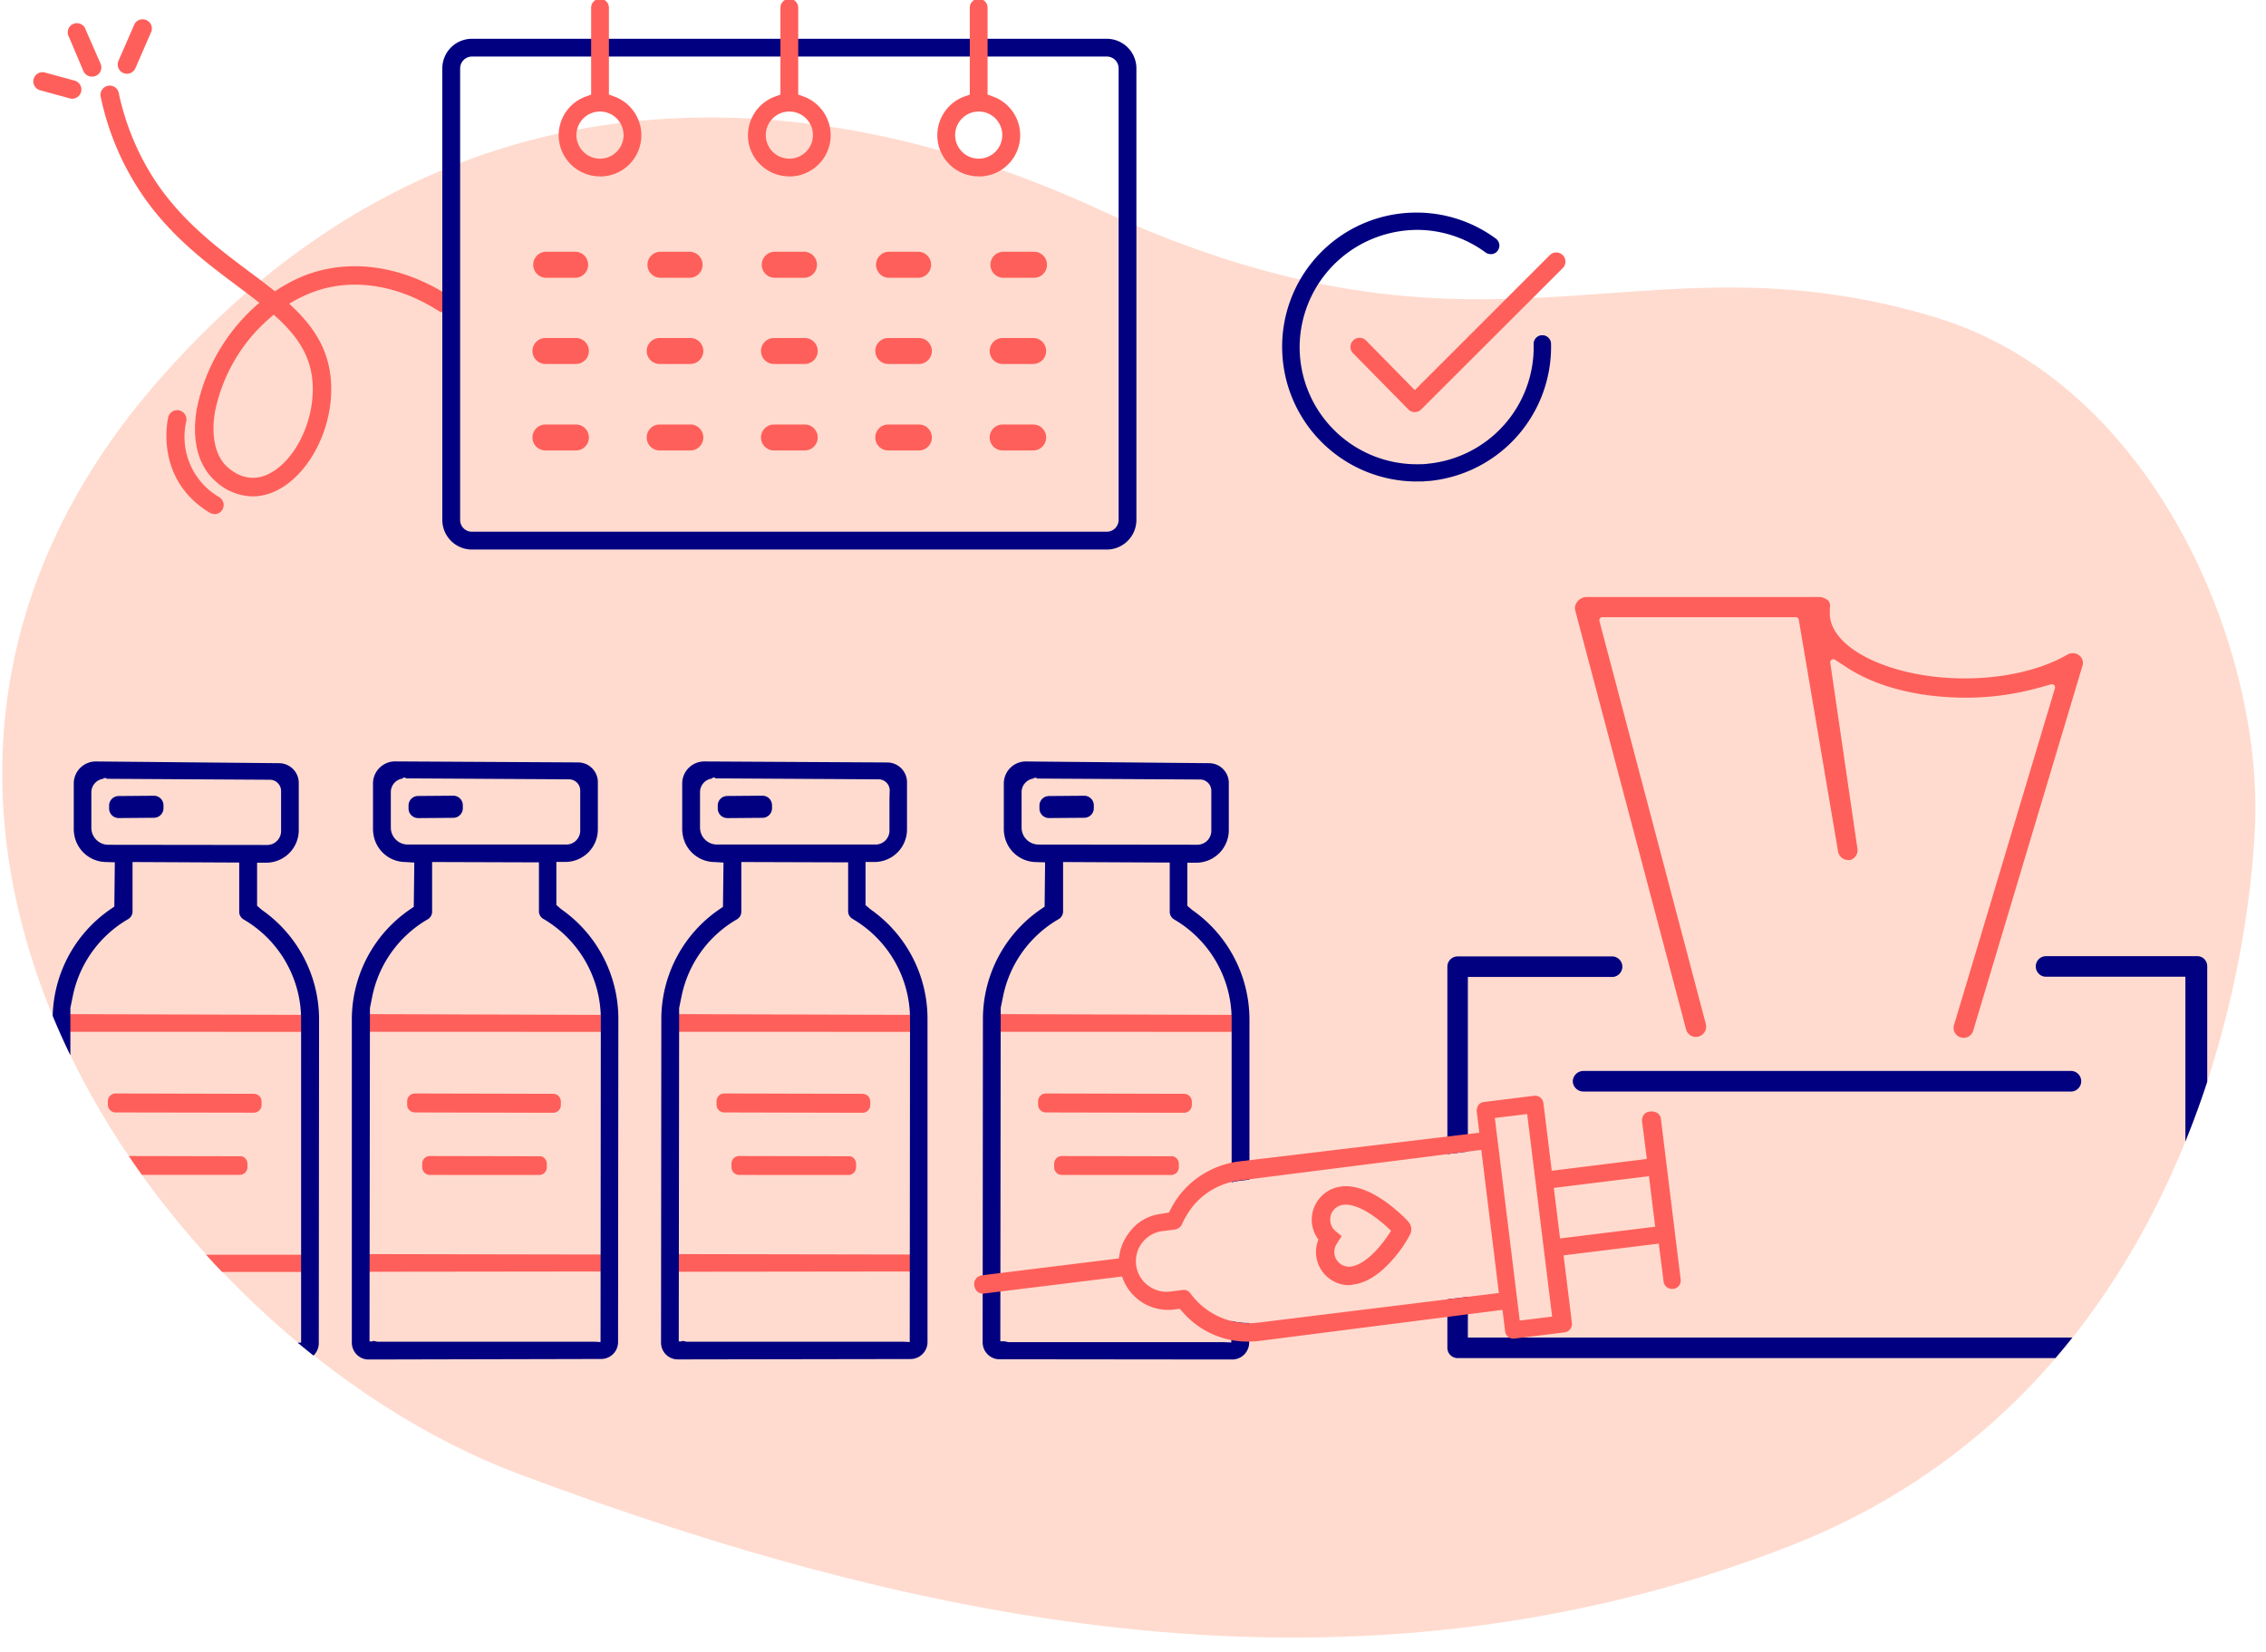
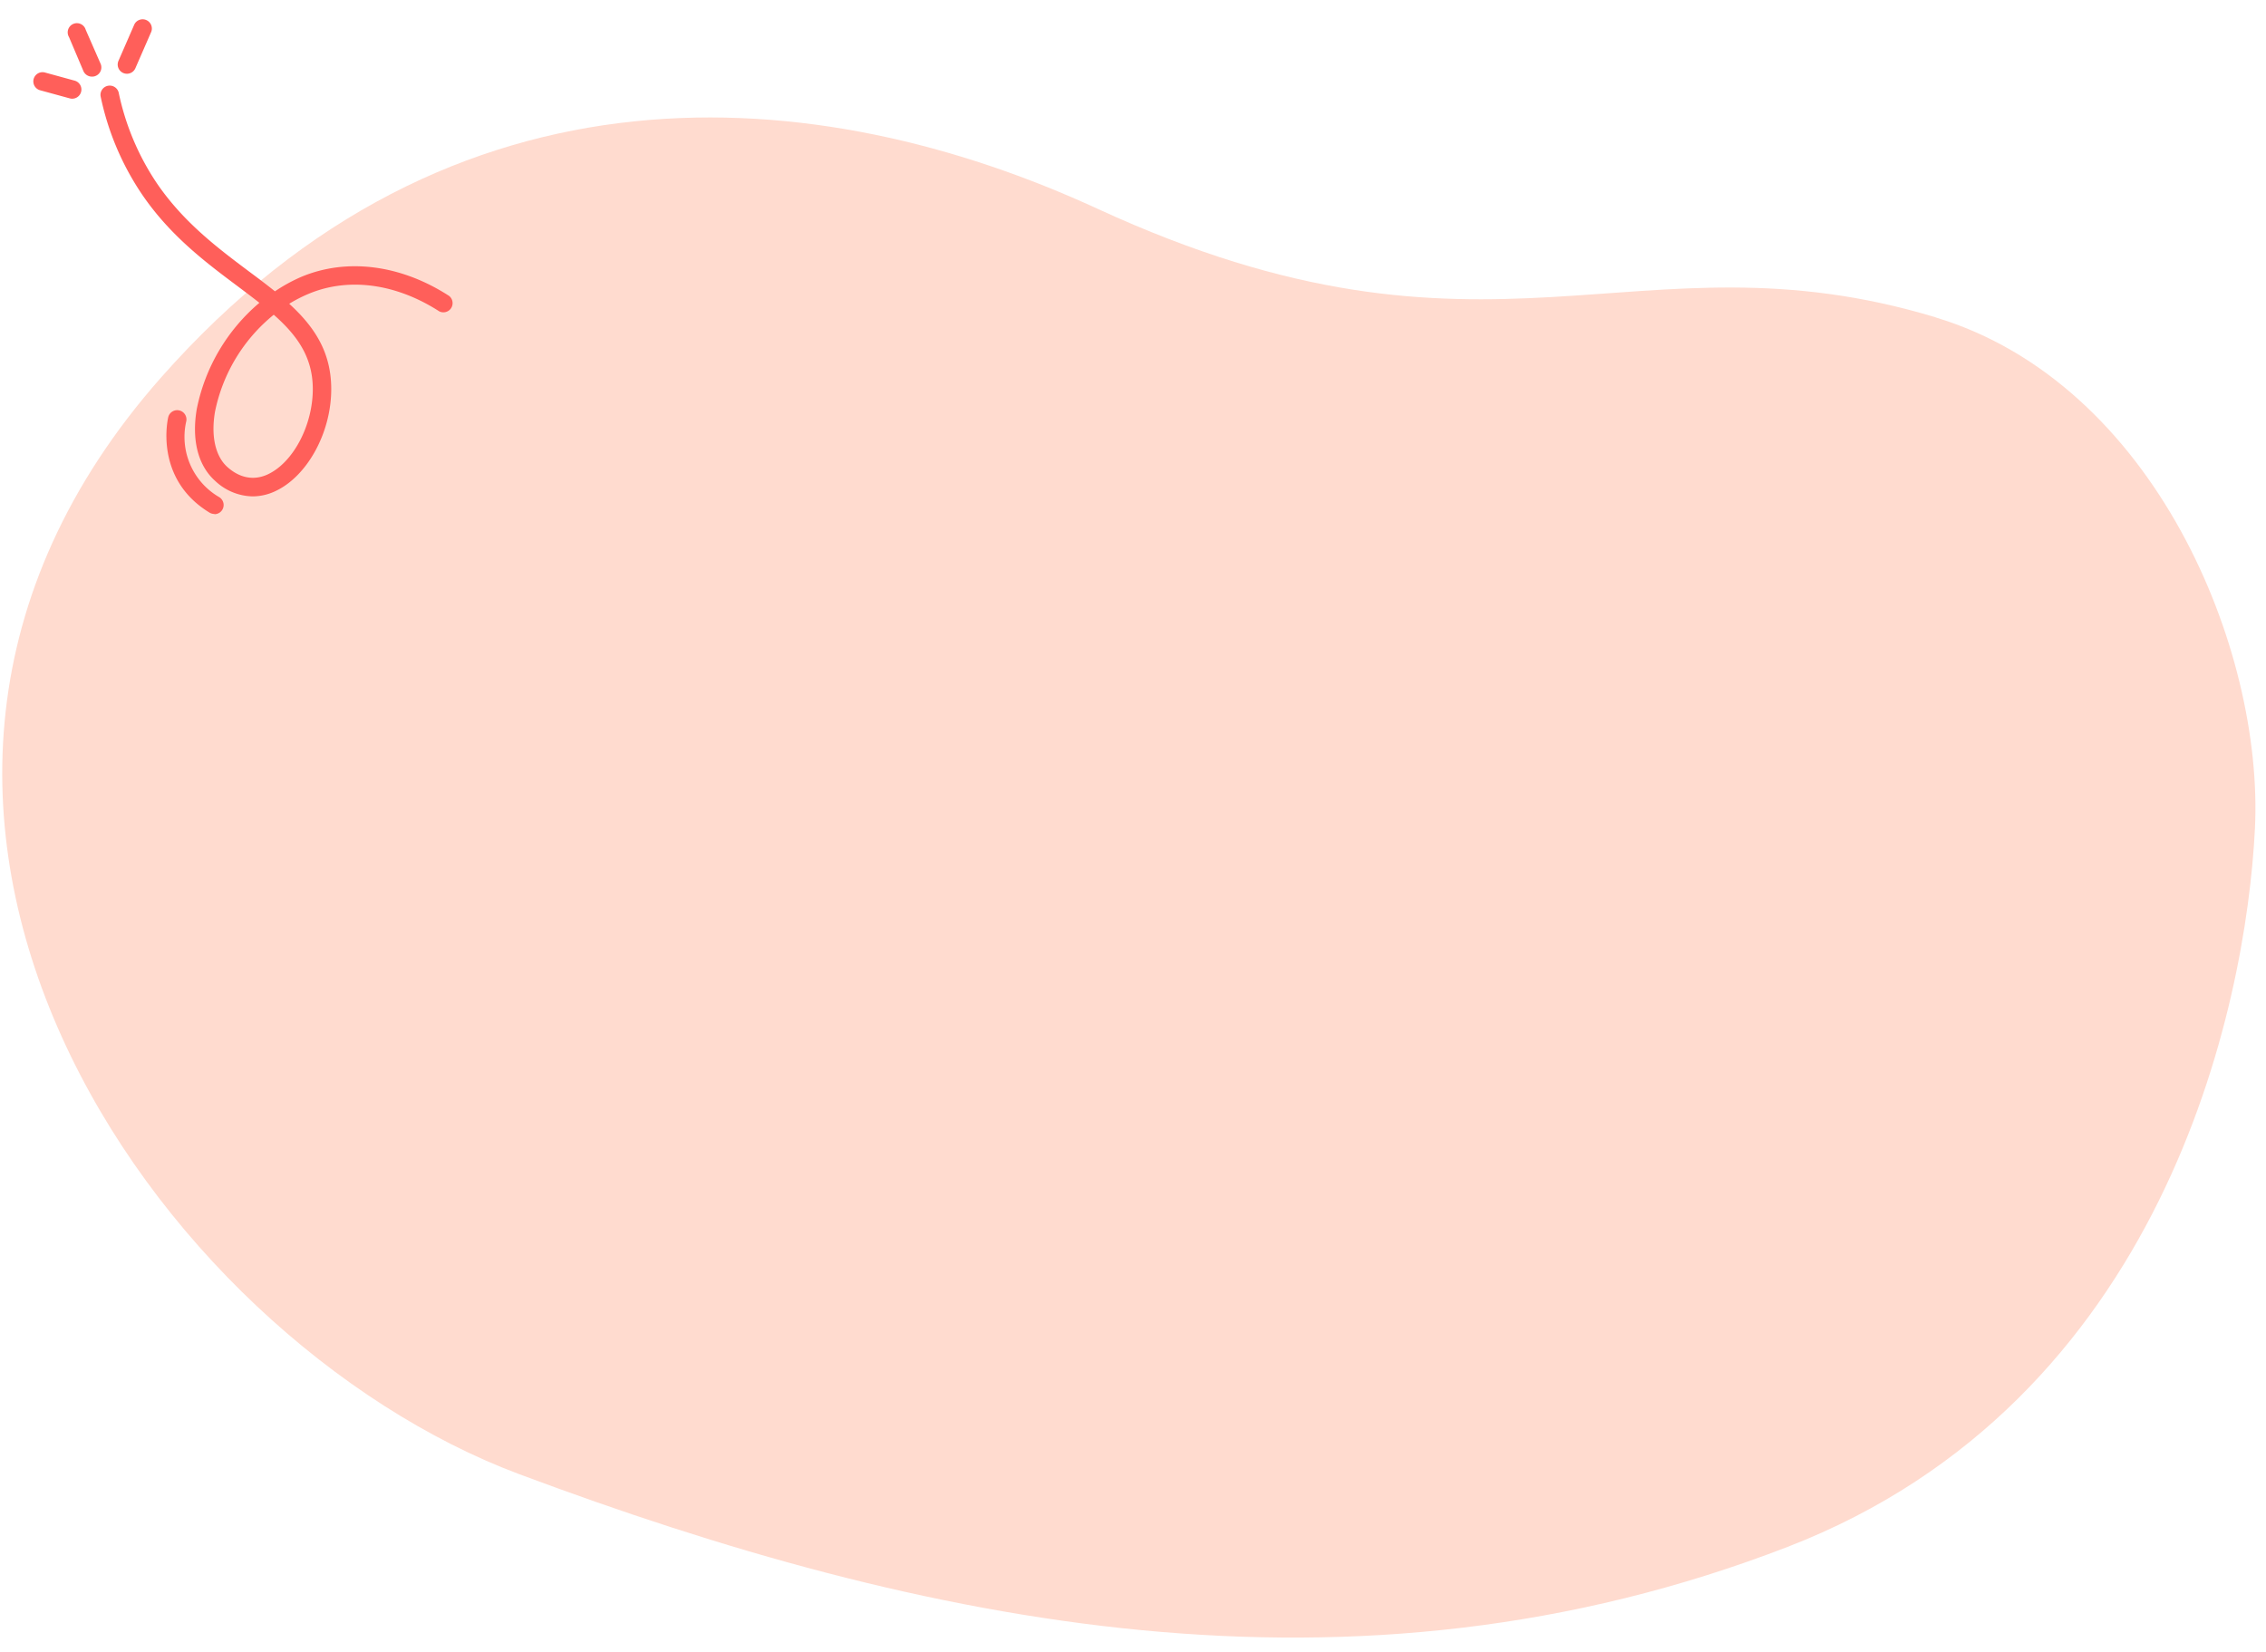
<svg xmlns="http://www.w3.org/2000/svg" id="Layer_1" data-name="Layer 1" viewBox="0 0 473.06 345.02">
  <defs>
    <style>.cls-1{fill:#fff;}.cls-2{fill:#ffdbcf;}.cls-2,.cls-5,.cls-7{fill-rule:evenodd;}.cls-3,.cls-5{fill:#ff5f5a;}.cls-4{mask:url(#mask);}.cls-6,.cls-7{fill:navy;}</style>
    <mask id="mask" x="-954.54" y="-208.13" width="1440" height="554" maskUnits="userSpaceOnUse">
      <g id="mask-2">
-         <rect id="path-1" class="cls-1" x="-954.54" y="-208.13" width="1440" height="554" />
-       </g>
+         </g>
    </mask>
  </defs>
  <path class="cls-2" d="M404.09,66.26c-62.93-19-92.64,15.27-174.95-22.66C170.94,16.78,94.38,10,33.63,78.82c-79.31,89.82-1.07,200.62,74.76,229C192.67,339.31,282.31,358.14,373.2,323c78.52-30.38,95.7-112.58,97.55-150s-21-92.93-66.66-106.72" />
  <path class="cls-3" d="M52.75,103.65a11.7,11.7,0,0,1-7.85-3.25c-3.57-3.2-4.92-8.54-3.82-15A39.08,39.08,0,0,1,54.15,63.23c-1.45-1.15-3-2.3-4.59-3.5-6.62-4.95-14.12-10.57-20-19.27A57.32,57.32,0,0,1,21,20.1a1.93,1.93,0,0,1,3.77-.8,53.47,53.47,0,0,0,8,19c5.57,8.16,12.8,13.57,19.17,18.35,1.9,1.41,3.73,2.79,5.46,4.18A33.61,33.61,0,0,1,63,57.77c9.49-3.94,20.69-2.48,30.73,4A1.92,1.92,0,0,1,91.68,65c-9-5.79-18.86-7.13-27.17-3.68a29.15,29.15,0,0,0-4.13,2.11c5.11,4.67,8.69,9.88,8.77,17.56.1,9.24-5,18.52-11.74,21.6A11.14,11.14,0,0,1,52.75,103.65Zm4.4-37.93A35,35,0,0,0,44.88,86c-.86,5.07.08,9.27,2.59,11.52s5.44,2.89,8.35,1.57c5.4-2.45,9.56-10.38,9.48-18.06C65.23,74.48,62,70,57.15,65.72Z" />
  <path class="cls-3" d="M44.76,107.32a2,2,0,0,1-1-.27C32,99.91,35.1,87.2,35.13,87.08a1.92,1.92,0,0,1,3.73,1,14.54,14.54,0,0,0,6.89,15.72,1.92,1.92,0,0,1-1,3.57Z" />
  <path class="cls-3" d="M26.5,15.4a1.9,1.9,0,0,1-.77-.16,1.92,1.92,0,0,1-1-2.53l3.33-7.64a1.93,1.93,0,0,1,3.53,1.54l-3.33,7.64A1.92,1.92,0,0,1,26.5,15.4Z" />
  <path class="cls-3" d="M19.18,16a1.94,1.94,0,0,1-1.77-1.17l-3-7.08A1.92,1.92,0,1,1,17.9,6.23L21,13.31a1.92,1.92,0,0,1-1,2.53A1.89,1.89,0,0,1,19.18,16Z" />
  <path class="cls-3" d="M15.07,20.61a1.79,1.79,0,0,1-.51-.07L8.38,18.85a1.92,1.92,0,0,1,1-3.71l6.17,1.69a1.92,1.92,0,0,1-.5,3.78Z" />
  <g class="cls-4">
    <g id="Group-107">
      <path id="Fill-3" class="cls-5" d="M354.05,216.53a2.14,2.14,0,0,1-2.06-1.59l-23.17-87.6a2,2,0,0,1,.08-1,2.52,2.52,0,0,1,2.45-1.68h48.46a3.14,3.14,0,0,1,1.9.79,1.67,1.67,0,0,1,.3,1.42L382,127v1.1c0,7.35,12.91,13.56,28.17,13.56,8.16,0,16-1.8,21.39-4.95a2.31,2.31,0,0,1,1.17-.32,2,2,0,0,1,1.28.43,1.94,1.94,0,0,1,.73,2.22L412,215a2.1,2.1,0,1,1-4-1.2L429,143.71a.62.62,0,0,0-.1-.56.64.64,0,0,0-.51-.26l-.17,0-2.37.66a56.78,56.78,0,0,1-15.45,2.13c-9.78,0-18.6-2.23-24.82-6.29l-2.51-1.64a.64.64,0,0,0-.35-.1.62.62,0,0,0-.48.22.65.65,0,0,0-.15.5l5.67,38.8a2.13,2.13,0,0,1-1.5,2.41h-.39a2.15,2.15,0,0,1-2.16-1.84l-8.19-48.34a.64.64,0,0,0-.63-.53H334.51a.62.62,0,0,0-.5.25.61.61,0,0,0-.11.55l22.22,84.16a2.14,2.14,0,0,1-2.07,2.68" />
      <g id="Stroke-5">
        <path class="cls-6" d="M24.78,170.82a2,2,0,0,1-2-2v-.6a2,2,0,0,1,2-2l7.35-.06h0a2,2,0,0,1,2,2v.6a2,2,0,0,1-2,2l-7.35.06Z" />
      </g>
      <polygon id="Fill-9" class="cls-5" points="13.75 215.45 13.79 211.76 64.02 211.92 63.94 215.46 13.75 215.45" />
      <path class="cls-5" d="M64.36,262l-21.35,0q1.65,1.83,3.35,3.6l17.92,0Z" />
      <path id="Fill-13" class="cls-5" d="M24.13,232.29a1.52,1.52,0,0,1-.42-.06,1.61,1.61,0,0,1-1.19-1.55v-.75a1.62,1.62,0,0,1,1.61-1.6L53,228.4a1.52,1.52,0,0,1,.42.06A1.61,1.61,0,0,1,54.61,230v.74a1.62,1.62,0,0,1-1.61,1.6Z" />
      <g id="Stroke-17">
        <path class="cls-6" d="M87.29,170.82a2,2,0,0,1-2-2v-.6a2,2,0,0,1,.57-1.42,2,2,0,0,1,1.41-.59l7.35-.06h0a2,2,0,0,1,2,2v.6a2,2,0,0,1-.57,1.42,2,2,0,0,1-1.41.6l-7.35.06Z" />
      </g>
      <polygon id="Fill-19" class="cls-5" points="75.92 261.87 126.88 261.96 126.8 265.5 75.89 265.56 75.92 261.87" />
      <polygon id="Fill-21" class="cls-5" points="76.27 215.45 76.31 211.76 126.53 211.92 126.45 215.46 76.27 215.45" />
      <path id="Fill-23" class="cls-7" d="M84.14,162.56a2.85,2.85,0,0,0-2.55,2.8c0,.82,0,1.7,0,2.48v3.25c0,.21,0,.93,0,1.77a3.55,3.55,0,0,0,3.53,3.49l33.1,0a2.91,2.91,0,0,0,2.91-2.91v-5.91c0-.18,0-1.29,0-2.4a2.34,2.34,0,0,0-2.33-2.4l-34.11-.2v-.15l-.6,0ZM77.81,280a2.22,2.22,0,0,1,.67.1,1.79,1.79,0,0,0,.51.07l44.53,0c.61,0,1.16,0,1.53.06l.32,0,.06-67.46a24.22,24.22,0,0,0-12-20.9,1.82,1.82,0,0,1-.92-1.59V180.07L90.21,180v10.4a1.84,1.84,0,0,1-.93,1.57A24.18,24.18,0,0,0,77.73,208l-.5,2.48-.09,69.62.35,0,.32,0ZM77,283.88a3.49,3.49,0,0,1-1-.13,3.53,3.53,0,0,1-2.55-3.4l0-67.55A27.86,27.86,0,0,1,85.44,190l.94-.65.11-9.25-.29,0L84.64,180a6.78,6.78,0,0,1-6.7-5.95,5.67,5.67,0,0,1-.07-1v-9.47a4.61,4.61,0,0,1,4.6-4.59l38.27.21a4.13,4.13,0,0,1,4.07,4c0,1.16,0,2.19,0,2.4v7.6a6.79,6.79,0,0,1-6.78,6.78l-1.59,0h-.29v9l1,.86a27.92,27.92,0,0,1,11.94,22.85l-.06,67.55a3.53,3.53,0,0,1-3.52,3.53Z" />
      <path id="Fill-25" class="cls-5" d="M86.64,232.29a1.52,1.52,0,0,1-.42-.06A1.59,1.59,0,0,1,85,230.68v-.75a1.61,1.61,0,0,1,1.61-1.6l28.87.07a1.52,1.52,0,0,1,.42.06,1.62,1.62,0,0,1,1.19,1.56v.74a1.61,1.61,0,0,1-.47,1.13,1.63,1.63,0,0,1-1.14.47h0Z" />
      <path id="Fill-27" class="cls-5" d="M89.75,245.34a1.52,1.52,0,0,1-.42-.06,1.61,1.61,0,0,1-1.19-1.55V243a1.6,1.6,0,0,1,1.6-1.61l22.82.05a2,2,0,0,1,.41,0,1.64,1.64,0,0,1,1.19,1.56v.74a1.61,1.61,0,0,1-1.61,1.61Z" />
      <g id="Stroke-29">
        <path class="cls-6" d="M151.84,170.82a2,2,0,0,1-2-2v-.6a2,2,0,0,1,.57-1.42,2,2,0,0,1,1.41-.59l7.35-.06h0a2,2,0,0,1,2,2v.6a2,2,0,0,1-.57,1.42,2,2,0,0,1-1.41.6l-7.35.06Z" />
      </g>
      <polygon id="Fill-31" class="cls-5" points="140.47 261.87 191.43 261.96 191.35 265.5 140.44 265.56 140.47 261.87" />
      <polygon id="Fill-33" class="cls-5" points="140.82 215.45 140.86 211.76 191.08 211.92 191 215.46 140.82 215.45" />
      <path id="Fill-35" class="cls-7" d="M148.69,162.56a2.87,2.87,0,0,0-2.55,2.8c0,.82,0,1.7,0,2.48v3.25c0,.21,0,.93,0,1.77a3.55,3.55,0,0,0,3.53,3.49l33.1,0a2.91,2.91,0,0,0,2.92-2.91v-5.91c0-.18,0-1.29.05-2.4a2.3,2.3,0,0,0-.66-1.69,2.32,2.32,0,0,0-1.67-.71l-34.11-.2v-.15l-.6,0ZM142.36,280a2.22,2.22,0,0,1,.67.1,1.81,1.81,0,0,0,.52.07l44.52,0c.62,0,1.16,0,1.53.06l.32,0,.06-67.46a24.2,24.2,0,0,0-12-20.9,1.84,1.84,0,0,1-.92-1.59V180.07L154.76,180v10.4a1.83,1.83,0,0,1-.92,1.57A24.11,24.11,0,0,0,142.29,208l-.51,2.48-.08,69.62.34,0,.32,0Zm-.84,3.86a3.49,3.49,0,0,1-3.52-3.53l.06-67.55A27.8,27.8,0,0,1,150,190l.93-.65.11-9.25-.29,0L149.2,180a6.78,6.78,0,0,1-6.71-5.95,5.67,5.67,0,0,1-.07-1v-9.47A4.61,4.61,0,0,1,147,159l38.27.21a4.14,4.14,0,0,1,4.08,4c0,1.16,0,2.19,0,2.4v7.6a6.79,6.79,0,0,1-6.78,6.78l-1.58,0h-.3v9l1,.86a27.89,27.89,0,0,1,11.94,22.85l0,67.55a3.55,3.55,0,0,1-3.53,3.53Z" />
      <path id="Fill-37" class="cls-5" d="M151.19,232.29a1.52,1.52,0,0,1-.42-.06,1.61,1.61,0,0,1-1.18-1.55v-.75a1.61,1.61,0,0,1,1.61-1.6l28.87.07a1.42,1.42,0,0,1,.42.06,1.62,1.62,0,0,1,1.19,1.56v.74a1.62,1.62,0,0,1-1.61,1.6Z" />
-       <path id="Fill-39" class="cls-5" d="M154.3,245.34a1.52,1.52,0,0,1-.42-.06,1.61,1.61,0,0,1-1.18-1.55V243a1.6,1.6,0,0,1,1.61-1.61l22.81.05a2,2,0,0,1,.41,0,1.64,1.64,0,0,1,1.19,1.56v.74a1.61,1.61,0,0,1-1.61,1.61Z" />
      <g id="Stroke-41">
        <path class="cls-6" d="M219,170.82a2,2,0,0,1-2-2v-.6a2,2,0,0,1,2-2l7.35-.06h0a2,2,0,0,1,2,2v.6a2,2,0,0,1-2,2l-7.36.06Z" />
      </g>
      <polygon id="Fill-43" class="cls-5" points="207.95 215.45 207.99 211.76 258.22 211.92 258.13 215.46 207.95 215.45" />
      <path class="cls-7" d="M257.06,275.83v4.48l-.33,0c-.36,0-.91-.06-1.52-.06l-44.53,0a1.86,1.86,0,0,1-.52-.07,2.16,2.16,0,0,0-.66-.1l-.33,0-.34,0,.08-69.62.51-2.48A24.14,24.14,0,0,1,221,191.93a1.86,1.86,0,0,0,.93-1.57V180l22.27.11v10.29a1.86,1.86,0,0,0,.92,1.59,24.18,24.18,0,0,1,12,20.9l0,34c.24-.06.48-.13.72-.17s.65-.12,1-.16l2-.25,0-33.4A27.92,27.92,0,0,0,248.87,190l-1-.86v-9h.29l1.58,0a6.8,6.8,0,0,0,6.79-6.78v-7.6c0-.21,0-1.24,0-2.4a4.13,4.13,0,0,0-4.07-4L214.16,159a4.6,4.6,0,0,0-4.6,4.59v9.47a5.67,5.67,0,0,0,.07,1,6.8,6.8,0,0,0,6.71,5.95l1.55.05.29,0-.1,9.25-.94.65a27.8,27.8,0,0,0-11.94,22.79l-.06,67.55a3.56,3.56,0,0,0,2.55,3.4,3.62,3.62,0,0,0,1,.13l48.56.05a3.54,3.54,0,0,0,3.53-3.53v-4.1A14.76,14.76,0,0,1,257.06,275.83ZM216.8,176.35a3.55,3.55,0,0,1-3.53-3.49c0-.84,0-1.56,0-1.77v-3.25c0-.78,0-1.66,0-2.48a2.87,2.87,0,0,1,2.56-2.8v-.14l.6,0v.15l34.12.2a2.32,2.32,0,0,1,1.66.71,2.35,2.35,0,0,1,.67,1.69c0,1.11,0,2.22,0,2.4v5.91a2.91,2.91,0,0,1-2.92,2.91Z" />
      <path id="Fill-47" class="cls-5" d="M218.33,232.29a1.52,1.52,0,0,1-.42-.06,1.61,1.61,0,0,1-1.19-1.55v-.75a1.62,1.62,0,0,1,1.61-1.6l28.88.07a1.52,1.52,0,0,1,.42.06,1.61,1.61,0,0,1,1.18,1.56v.74a1.62,1.62,0,0,1-1.61,1.6h0Z" />
      <path id="Fill-49" class="cls-5" d="M221.68,245.34a1.52,1.52,0,0,1-.42-.06,1.61,1.61,0,0,1-1.19-1.55V243a1.63,1.63,0,0,1,.47-1.14,1.61,1.61,0,0,1,1.13-.47l22.82.05a2,2,0,0,1,.41,0A1.64,1.64,0,0,1,246.1,243v.74a1.61,1.61,0,0,1-1.61,1.61Z" />
      <path class="cls-6" d="M306.44,240.46V204h30.24a2.15,2.15,0,0,0,0-4.29H304.3a2.14,2.14,0,0,0-2.14,2.14V241Z" />
      <path class="cls-6" d="M328.34,225.78a2.22,2.22,0,0,0,2.14,2.14h102a2.15,2.15,0,0,0,0-4.29h-102A2.23,2.23,0,0,0,328.34,225.78Z" />
      <path class="cls-6" d="M302.16,271.31v10.14a2.15,2.15,0,0,0,2.14,2.14H429.1q1.81-2.11,3.54-4.29H306.44v-8.52Z" />
      <path class="cls-6" d="M458.63,199.66H427a2.15,2.15,0,0,0,0,4.29h29.23v34.41c1.7-4.18,3.21-8.35,4.56-12.47V201.8A2.08,2.08,0,0,0,458.63,199.66Z" />
      <g id="Stroke-55">
        <path class="cls-3" d="M281.67,268.36a6.93,6.93,0,0,1-6.43-9.53,7,7,0,0,1-1.34-3.25h0a7,7,0,0,1,6-7.81c2.68-.36,5.75.67,9.12,3l.16.11a34.48,34.48,0,0,1,4.65,4l.39.49a2.61,2.61,0,0,1,.39,1,2.79,2.79,0,0,1-.16,1.24,25.35,25.35,0,0,1-3.49,5.15c-1.89,2.23-4.88,5-8.34,5.44A7.07,7.07,0,0,1,281.67,268.36Zm-3.94-13.29a3.11,3.11,0,0,0,1,1.93l1.35,1.12-.94,1.48a3.18,3.18,0,0,0-.56,2.2,3.08,3.08,0,0,0,3.45,2.67c1.75-.23,3.85-1.69,5.92-4.11A27.94,27.94,0,0,0,290.4,257a30.24,30.24,0,0,0-3.49-2.95l-.15-.11c-2.52-1.76-4.72-2.58-6.39-2.36a3.08,3.08,0,0,0-2.64,3.47Z" />
      </g>
      <path id="Fill-57" class="cls-5" d="M295.36,86.05a1.9,1.9,0,0,1-1.35-.56L282.54,73.83a1.9,1.9,0,1,1,2.68-2.69l10.14,10.32,28.18-28.18a1.88,1.88,0,0,1,1.34-.56A1.91,1.91,0,0,1,326.23,56L296.7,85.49a1.88,1.88,0,0,1-1.34.56" />
      <path id="Fill-59" class="cls-7" d="M295.69,100.54a28.11,28.11,0,0,1-28-27,28,28,0,0,1,28-29.15,27.85,27.85,0,0,1,16.54,5.4A1.84,1.84,0,0,1,313,51a1.81,1.81,0,0,1-.33,1.34,1.76,1.76,0,0,1-1.18.72,1.37,1.37,0,0,1-.28,0,1.84,1.84,0,0,1-1.07-.34A24.18,24.18,0,0,0,295.79,48,24.91,24.91,0,0,0,286.21,50a24.56,24.56,0,0,0-14.89,22.14,24.47,24.47,0,0,0,24.46,24.8c.76,0,1.53,0,2.28-.11a24.47,24.47,0,0,0,22.11-25A1.81,1.81,0,0,1,321.81,70h.05a1.82,1.82,0,0,1,1.94,1.79,28.14,28.14,0,0,1-25.39,28.64c-.49,0-1,.08-1.45.1l-1.27,0" />
      <path id="Fill-65" class="cls-7" d="M98.5,11.81a2.48,2.48,0,0,0-2.44,2.47v94.28a2.45,2.45,0,0,0,2.4,2.47H231.08a2.48,2.48,0,0,0,2.45-2.47V14.28a2.46,2.46,0,0,0-2.4-2.47Zm0,102.94a6.19,6.19,0,0,1-6.16-6.19V14.28A6.19,6.19,0,0,1,98.51,8.1H231.08a6.19,6.19,0,0,1,6.16,6.18v94.28a6.19,6.19,0,0,1-6.16,6.19H98.51Z" />
      <path id="Fill-67" class="cls-5" d="M113.87,58a2.72,2.72,0,0,1,0-5.43h6.36a2.72,2.72,0,0,1,0,5.43Z" />
      <path id="Fill-69" class="cls-5" d="M137.72,58a2.72,2.72,0,0,1,0-5.43h6.4a2.72,2.72,0,0,1,0,5.43Z" />
      <path id="Fill-71" class="cls-5" d="M161.58,58a2.72,2.72,0,0,1,0-5.43H168A2.72,2.72,0,0,1,168,58Z" />
      <path id="Fill-73" class="cls-5" d="M185.44,58a2.72,2.72,0,0,1,0-5.43h6.39a2.72,2.72,0,0,1,0,5.43Z" />
      <path id="Fill-75" class="cls-5" d="M209.32,58a2.72,2.72,0,0,1,0-5.43h6.37a2.72,2.72,0,1,1,0,5.43Z" />
      <path id="Fill-77" class="cls-5" d="M113.87,76a2.71,2.71,0,1,1,0-5.42h6.36a2.71,2.71,0,1,1,0,5.42Z" />
      <path id="Fill-79" class="cls-5" d="M137.72,76a2.71,2.71,0,1,1,0-5.42h6.4a2.71,2.71,0,1,1,0,5.42Z" />
      <path id="Fill-81" class="cls-5" d="M161.58,76a2.71,2.71,0,0,1,0-5.42H168A2.71,2.71,0,1,1,168,76Z" />
      <path id="Fill-83" class="cls-5" d="M185.44,76a2.71,2.71,0,0,1,0-5.42h6.39a2.71,2.71,0,0,1,0,5.42Z" />
      <path id="Fill-85" class="cls-5" d="M209.32,76a2.71,2.71,0,1,1,0-5.42h6.37a2.71,2.71,0,1,1,0,5.42Z" />
-       <path id="Fill-87" class="cls-5" d="M113.87,94.06a2.71,2.71,0,1,1,0-5.42h6.36a2.71,2.71,0,0,1,0,5.42Z" />
+       <path id="Fill-87" class="cls-5" d="M113.87,94.06a2.71,2.71,0,1,1,0-5.42a2.71,2.71,0,0,1,0,5.42Z" />
      <path id="Fill-89" class="cls-5" d="M137.72,94.06a2.71,2.71,0,1,1,0-5.42h6.4a2.71,2.71,0,1,1,0,5.42Z" />
      <path id="Fill-91" class="cls-5" d="M161.58,94.06a2.71,2.71,0,0,1,0-5.42H168a2.71,2.71,0,1,1,0,5.42Z" />
      <path id="Fill-93" class="cls-5" d="M185.44,94.06a2.71,2.71,0,0,1,0-5.42h6.39a2.71,2.71,0,0,1,0,5.42Z" />
      <path id="Fill-95" class="cls-5" d="M209.32,94.06a2.71,2.71,0,1,1,0-5.42h6.37a2.71,2.71,0,1,1,0,5.42Z" />
      <path id="Fill-97" class="cls-5" d="M204.32,23.29a4.92,4.92,0,1,0,4.92,4.91,4.91,4.91,0,0,0-4.92-4.91Zm0,13.54a8.66,8.66,0,0,1-8.14-5.68,8.62,8.62,0,0,1,5.17-11l1.11-.4v-18a1.86,1.86,0,1,1,3.71,0v18l1.1.4a8.6,8.6,0,0,1-2.92,16.7Z" />
      <path id="Fill-99" class="cls-5" d="M164.79,23.29a4.92,4.92,0,1,0,4.92,4.91,4.91,4.91,0,0,0-4.92-4.91Zm0,13.54a8.66,8.66,0,0,1-8.14-5.68,8.62,8.62,0,0,1,5.18-11l1.1-.4v-18a1.86,1.86,0,1,1,3.71,0v18l1.11.4a8.61,8.61,0,0,1-2.93,16.7Z" />
      <path id="Fill-101" class="cls-5" d="M125.27,23.29a4.92,4.92,0,1,0,4.91,4.91,4.92,4.92,0,0,0-4.91-4.91Zm0,13.54a8.64,8.64,0,0,1-8.13-5.68,8.6,8.6,0,0,1,5.17-11l1.1-.4v-18a1.86,1.86,0,1,1,3.71,0v18l1.11.4a8.61,8.61,0,0,1-2.93,16.7Z" />
      <path id="Fill-51" class="cls-5" d="M239.61,268.37a6.31,6.31,0,0,0,4.68,1.32l2.42-.3a1.72,1.72,0,0,1,1.81.68,15.14,15.14,0,0,0,14.08,6.12l50.31-6.2-3.67-29.89-50.46,6.4c-.33,0-.66.09-1,.16a14.93,14.93,0,0,0-8.94,5.45,19.78,19.78,0,0,0-2.12,3.58,1.37,1.37,0,0,1-.2.35,2.1,2.1,0,0,1-1.29.71l-2.51.32c-.15,0-.29,0-.43.06a6.34,6.34,0,0,0-2.7,11.24Zm72.46-34.92,5.2,42.3,6.76-.83-5.21-42.3Zm12.31,14.6,1.3,10.55,19.86-2.45-1.3-10.55ZM204.82,266.32l28.76-3.55.07-.46a10.28,10.28,0,0,1,2.2-5.08,9.47,9.47,0,0,1,5.94-3.67c.28-.05.56-.1.83-.13l1.42-.25.12-.22a21.32,21.32,0,0,1,2-3.3,18.81,18.81,0,0,1,11.25-6.94c.42-.08.84-.15,1.26-.2l50.16-6-.54-4.41a2.13,2.13,0,0,1,.35-1.36,1.63,1.63,0,0,1,1.14-.64l10.44-1.3a1.76,1.76,0,0,1,2,1.58l1.73,14.08L343.8,242l-1-7.86a2,2,0,0,1,.36-1.35,1.69,1.69,0,0,1,1.22-.67,2.28,2.28,0,0,1,1.74.38,1.67,1.67,0,0,1,.62,1.15l4.12,33.48a1.75,1.75,0,0,1-.35,1.35,1.8,1.8,0,0,1-1.1.64l-.12,0a1.76,1.76,0,0,1-2-1.58l-1-7.86-19.87,2.45,1.73,14.07a1.76,1.76,0,0,1-1.43,2l-10.49,1.3a1.62,1.62,0,0,1-1.36-.35,1.65,1.65,0,0,1-.66-1.23l-.55-4.41L262.9,280a19.89,19.89,0,0,1-2.31.14,17.94,17.94,0,0,1-14-6.53l-.32-.32-1.32.17A10.1,10.1,0,0,1,234.41,267l-.18-.45-28.78,3.55a1.77,1.77,0,0,1-1.35-.35,2.12,2.12,0,0,1-.71-1.4,1.78,1.78,0,0,1,1.43-2Z" />
      <path class="cls-5" d="M51.66,243.78V243a1.64,1.64,0,0,0-1.19-1.56,2,2,0,0,0-.42,0l-22.81-.05a2.09,2.09,0,0,0-.35,0c.9,1.32,1.8,2.63,2.73,3.93l20.43,0A1.62,1.62,0,0,0,51.66,243.78Z" />
      <path class="cls-7" d="M66.55,280.4l.06-67.55A27.92,27.92,0,0,0,54.67,190l-1-.86v-9H54l1.58,0a6.8,6.8,0,0,0,6.79-6.78v-7.6c0-.21,0-1.24,0-2.4a4.13,4.13,0,0,0-4.07-4L20,159a4.6,4.6,0,0,0-4.6,4.59v9.47a5.67,5.67,0,0,0,.07,1A6.8,6.8,0,0,0,22.13,180l1.55.05.29,0-.1,9.25-.94.65A27.82,27.82,0,0,0,11,212.13c1.15,2.77,2.38,5.52,3.69,8.22v-9.88l.51-2.48a24.14,24.14,0,0,1,11.54-16.06,1.86,1.86,0,0,0,.93-1.57V180l22.27.11v10.29a1.86,1.86,0,0,0,.92,1.59,24.18,24.18,0,0,1,12,20.9l0,67.46-.33,0-.4,0q1.63,1.37,3.31,2.7A3.53,3.53,0,0,0,66.55,280.4Zm-43.95-104a3.55,3.55,0,0,1-3.53-3.49c0-.84,0-1.56,0-1.77v-3.25c0-.78,0-1.66,0-2.48a2.87,2.87,0,0,1,2.56-2.8v-.14l.6,0v.15l34.12.2a2.32,2.32,0,0,1,1.66.71,2.35,2.35,0,0,1,.67,1.69c0,1.11,0,2.22,0,2.4v5.91a2.91,2.91,0,0,1-2.92,2.91Z" />
    </g>
  </g>
</svg>